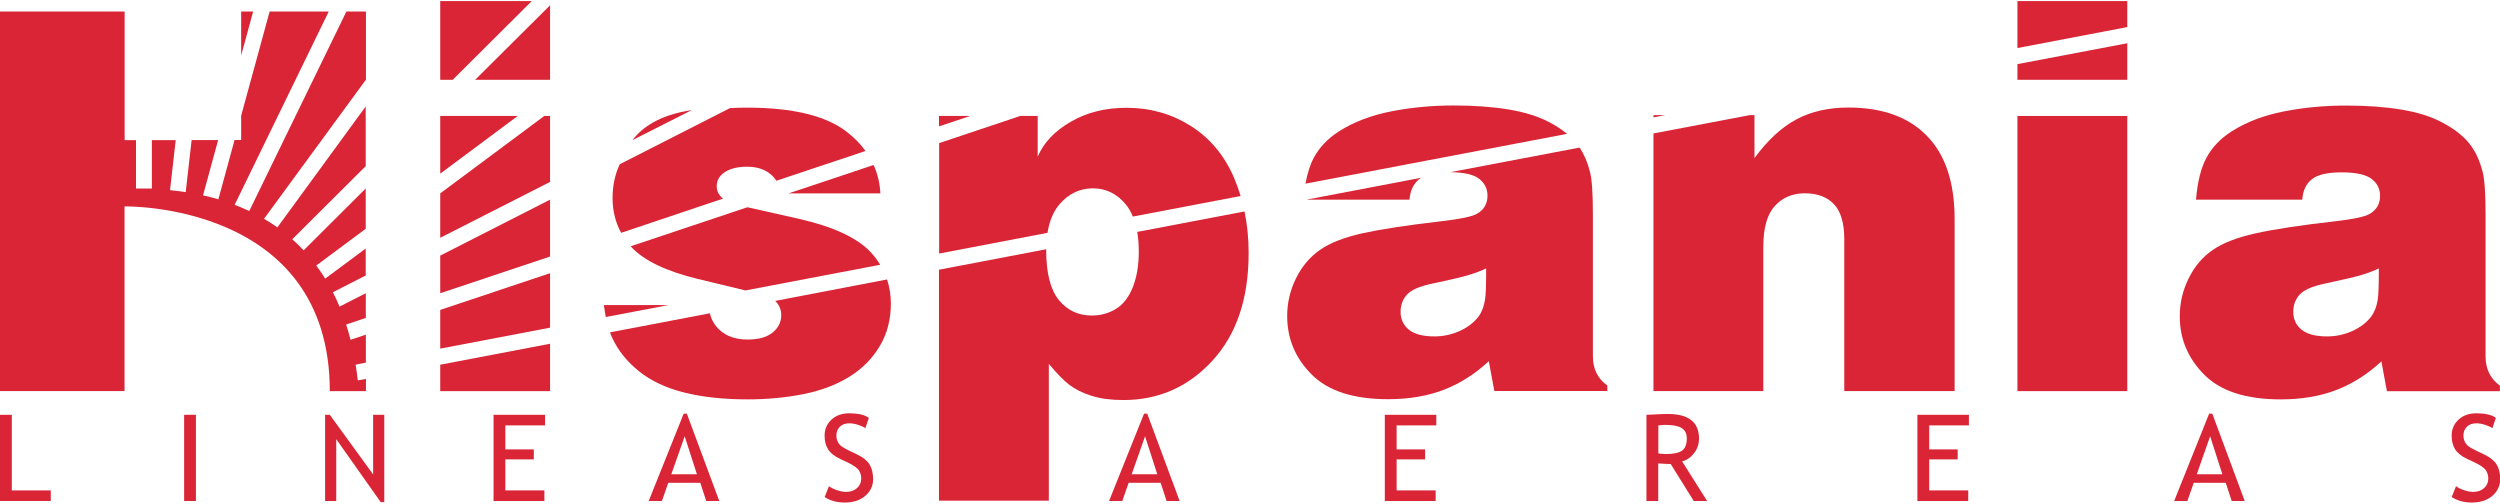
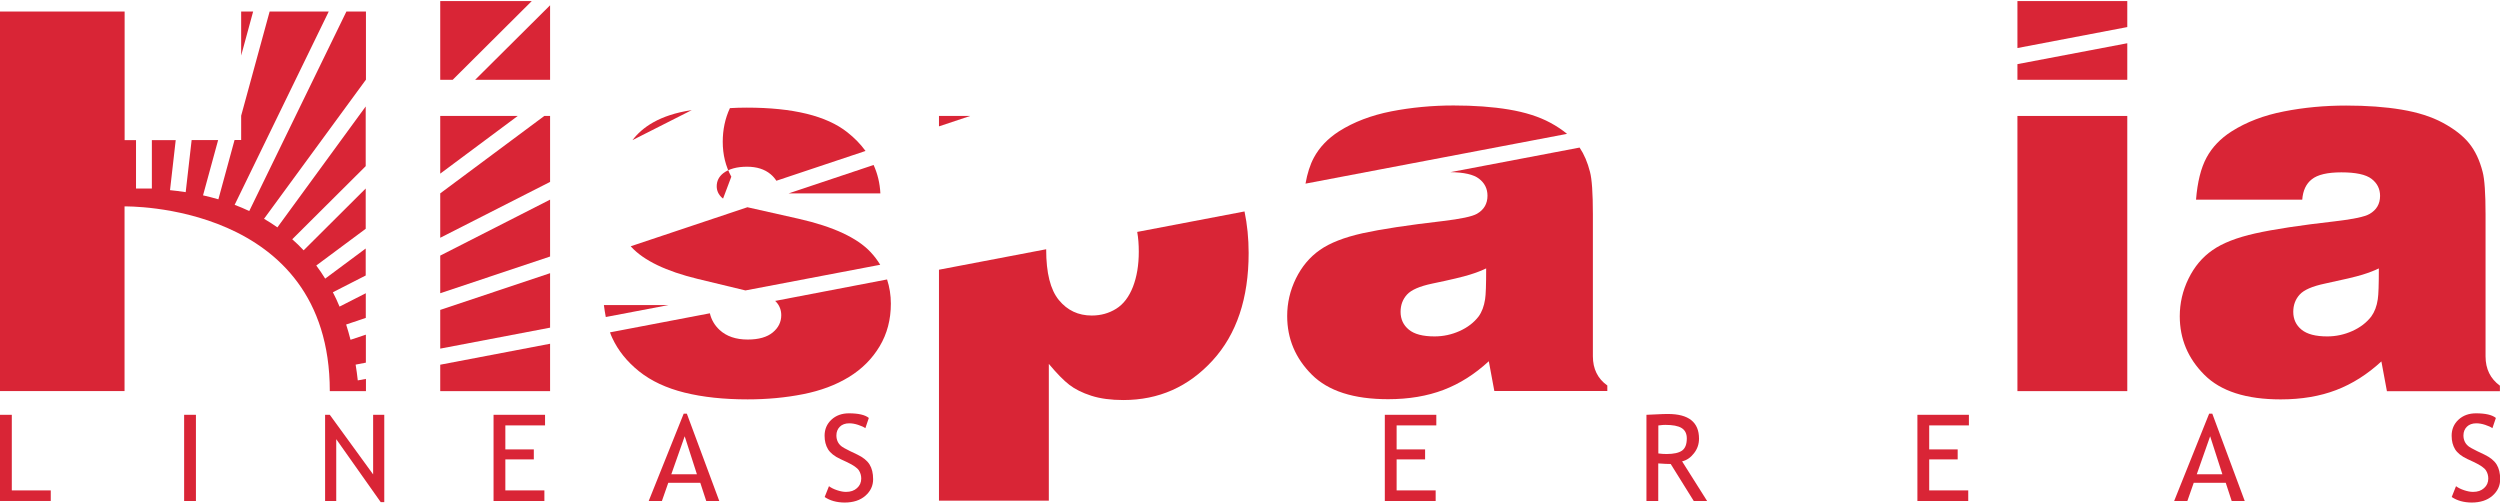
<svg xmlns="http://www.w3.org/2000/svg" version="1.1" id="Layer_1" x="0px" y="0px" viewBox="0 0 302.91 61.01" style="enable-background:new 0 0 302.91 61.01;" xml:space="preserve">
  <style type="text/css"> .st0{fill:#D92536;} </style>
  <g>
    <g>
      <g>
        <path class="st0" d="M278.95,24.19h-12.87c0.17-2.13,0.59-3.83,1.27-5.09c0.68-1.26,1.69-2.32,3.04-3.18 c1.8-1.14,3.91-1.95,6.34-2.42c2.43-0.48,4.94-0.71,7.54-0.71c2.49,0,4.73,0.16,6.7,0.49c1.98,0.33,3.65,0.86,5.02,1.6 c1.37,0.74,2.43,1.56,3.17,2.47c0.74,0.91,1.29,2.07,1.65,3.49c0.23,0.87,0.35,2.58,0.35,5.13v17.21c0,1.52,0.58,2.7,1.74,3.55 v0.67h-13.69l-0.67-3.61c-1.69,1.56-3.52,2.72-5.48,3.47s-4.2,1.13-6.72,1.13c-4.18,0-7.27-0.99-9.25-2.98 c-1.99-1.99-2.98-4.35-2.98-7.1c0-1.58,0.35-3.1,1.06-4.55c0.71-1.45,1.67-2.6,2.9-3.45c1.22-0.86,2.95-1.53,5.18-2.03 c2.23-0.5,5.46-0.99,9.68-1.47c2.2-0.25,3.59-0.55,4.18-0.89c0.84-0.49,1.27-1.21,1.27-2.19c0-0.84-0.34-1.53-1.03-2.06 c-0.69-0.53-1.91-0.79-3.66-0.79c-1.69,0-2.88,0.28-3.58,0.84C279.42,22.26,279.03,23.09,278.95,24.19z M288.23,32.52 c-0.51,0.25-1.17,0.51-1.98,0.76c-0.81,0.25-2.33,0.61-4.55,1.08c-1.52,0.32-2.54,0.76-3.06,1.33c-0.52,0.57-0.78,1.27-0.78,2.09 c0,0.89,0.33,1.61,1,2.16c0.67,0.55,1.71,0.82,3.12,0.82c1.06,0,2.07-0.22,3.03-0.65c0.96-0.43,1.73-1.02,2.3-1.76 c0.4-0.55,0.67-1.25,0.79-2.09C288.19,35.71,288.23,34.47,288.23,32.52z" />
        <polygon class="st0" points="30.67,1.4 29.22,1.4 29.22,6.73 " />
        <polygon class="st0" points="64.43,0.13 53.34,0.13 53.34,9.67 54.85,9.67 " />
        <polygon class="st0" points="57.57,9.67 66.65,9.67 66.65,0.64 " />
        <polygon class="st0" points="62.73,14.05 53.34,14.05 53.34,21.04 " />
        <polygon class="st0" points="66.65,22.04 66.65,14.05 65.95,14.05 53.34,23.43 53.34,28.81 " />
        <polygon class="st0" points="117.55,14.05 113.77,14.05 113.77,15.31 " />
        <path class="st0" d="M106.67,23.43c-0.06-1.23-0.34-2.38-0.82-3.44l-10.29,3.44H106.67z" />
-         <path class="st0" d="M87.61,24.06c-0.05-0.04-0.1-0.07-0.14-0.11c-0.42-0.39-0.63-0.85-0.63-1.38c0-0.63,0.26-1.16,0.79-1.58 c0.7-0.53,1.66-0.79,2.88-0.79c1.18,0,2.13,0.3,2.85,0.9c0.29,0.24,0.52,0.51,0.71,0.8l10.8-3.61c-0.59-0.81-1.32-1.57-2.2-2.26 c-2.52-2-6.59-2.99-12.19-2.99c-0.71,0-1.38,0.02-2.04,0.06l-13.35,6.8c-0.58,1.24-0.87,2.6-0.87,4.08 c0,1.56,0.35,2.97,1.04,4.23L87.61,24.06z" />
+         <path class="st0" d="M87.61,24.06c-0.05-0.04-0.1-0.07-0.14-0.11c-0.42-0.39-0.63-0.85-0.63-1.38c0-0.63,0.26-1.16,0.79-1.58 c0.7-0.53,1.66-0.79,2.88-0.79c1.18,0,2.13,0.3,2.85,0.9c0.29,0.24,0.52,0.51,0.71,0.8l10.8-3.61c-0.59-0.81-1.32-1.57-2.2-2.26 c-2.52-2-6.59-2.99-12.19-2.99c-0.71,0-1.38,0.02-2.04,0.06c-0.58,1.24-0.87,2.6-0.87,4.08 c0,1.56,0.35,2.97,1.04,4.23L87.61,24.06z" />
        <polygon class="st0" points="66.65,31.08 66.65,24.19 53.34,30.97 53.34,35.53 " />
        <rect x="244.44" y="14.05" class="st0" width="13.31" height="33.34" />
        <polygon class="st0" points="257.75,3.28 257.75,0.13 244.44,0.13 244.44,5.82 " />
        <polygon class="st0" points="244.44,7.77 244.44,9.67 257.75,9.67 257.75,5.24 " />
-         <path class="st0" d="M223.96,13.03c-2.41,0-4.51,0.48-6.29,1.43c-1.79,0.95-3.48,2.51-5.09,4.69v-5.2h-0.57l-11.67,2.22v31.21 h13.31V29.89c0-2.26,0.46-3.9,1.39-4.93c0.93-1.02,2.14-1.54,3.64-1.54c1.52,0,2.7,0.44,3.53,1.32c0.83,0.88,1.25,2.29,1.25,4.23 v18.41h13.37V26.57c0-4.48-1.13-7.85-3.38-10.13C231.24,14.17,228.06,13.03,223.96,13.03z" />
-         <polygon class="st0" points="201.76,13.95 200.35,13.95 200.35,14.22 " />
        <path class="st0" d="M193,43.17V25.96c0-2.56-0.12-4.27-0.35-5.13c-0.29-1.15-0.71-2.13-1.26-2.95l-15.65,2.98 c1.64,0.02,2.8,0.28,3.46,0.79c0.69,0.53,1.03,1.22,1.03,2.06c0,0.97-0.42,1.7-1.27,2.19c-0.59,0.34-1.99,0.63-4.18,0.89 c-4.23,0.49-7.45,0.98-9.68,1.47c-2.23,0.5-3.96,1.17-5.18,2.03c-1.23,0.86-2.19,2.01-2.9,3.45c-0.71,1.45-1.06,2.96-1.06,4.55 c0,2.75,0.99,5.11,2.98,7.1c1.99,1.99,5.07,2.98,9.25,2.98c2.51,0,4.75-0.38,6.72-1.13s3.79-1.91,5.48-3.47l0.67,3.61h13.69 v-0.67C193.58,45.88,193,44.69,193,43.17z M179.94,36.26c-0.13,0.85-0.39,1.54-0.79,2.09c-0.57,0.74-1.34,1.33-2.3,1.76 c-0.96,0.43-1.97,0.65-3.03,0.65c-1.42,0-2.46-0.27-3.12-0.82c-0.67-0.55-1-1.27-1-2.16c0-0.82,0.26-1.52,0.78-2.09 c0.52-0.57,1.54-1.01,3.06-1.33c2.22-0.46,3.73-0.82,4.55-1.08c0.81-0.25,1.47-0.51,1.98-0.76 C180.07,34.47,180.03,35.71,179.94,36.26z" />
        <path class="st0" d="M189.87,16.22c-0.58-0.48-1.25-0.93-2.03-1.35c-1.37-0.74-3.05-1.27-5.02-1.6c-1.98-0.33-4.21-0.49-6.7-0.49 c-2.6,0-5.11,0.24-7.54,0.71c-2.43,0.48-4.54,1.28-6.34,2.42c-1.35,0.87-2.37,1.93-3.04,3.18c-0.46,0.85-0.8,1.91-1.02,3.16 L189.87,16.22z" />
-         <path class="st0" d="M171.96,21.7c0.07-0.06,0.15-0.11,0.23-0.16l-13.89,2.65h12.48C170.87,23.09,171.26,22.26,171.96,21.7z" />
-         <path class="st0" d="M126.92,28.21c0.23-1.45,0.72-2.62,1.49-3.5c1.1-1.26,2.44-1.89,4.02-1.89c1.56,0,2.88,0.64,3.95,1.92 c0.36,0.43,0.65,0.93,0.88,1.5l13.06-2.49c-0.23-0.76-0.5-1.5-0.8-2.21c-1.18-2.74-2.94-4.83-5.26-6.29 c-2.32-1.46-4.91-2.19-7.76-2.19c-2.58,0-4.84,0.57-6.78,1.7c-1.94,1.13-3.28,2.54-3.99,4.23v-4.94h-2.11l-9.83,3.29v13.38 L126.92,28.21z" />
        <path class="st0" d="M137.79,28.1c0.13,0.73,0.19,1.52,0.19,2.4c0,1.63-0.24,3.05-0.71,4.26c-0.48,1.22-1.15,2.1-2.03,2.65 c-0.88,0.55-1.87,0.82-2.96,0.82c-1.63,0-2.95-0.62-3.98-1.87c-1.03-1.25-1.54-3.29-1.54-6.12c0-0.02,0-0.03,0-0.04l-12.99,2.48 v27.98h13.31V44.09c0.97,1.16,1.8,2.01,2.49,2.54c0.69,0.53,1.57,0.97,2.66,1.32c1.09,0.35,2.38,0.52,3.88,0.52 c4.29,0,7.89-1.6,10.81-4.79c2.92-3.19,4.37-7.53,4.37-13.03c0-1.76-0.17-3.44-0.5-5.03L137.79,28.1z" />
        <path class="st0" d="M81.02,36.96h-7.85c0.07,0.52,0.14,1,0.23,1.45L81.02,36.96z" />
        <path class="st0" d="M84.52,33.79l5.8,1.4l16.33-3.11c-0.33-0.54-0.71-1.05-1.16-1.53c-1.63-1.74-4.53-3.09-8.71-4.04l-6.22-1.4 l-14.14,4.73c0.03,0.03,0.05,0.06,0.08,0.09C78.02,31.57,80.7,32.86,84.52,33.79z" />
        <path class="st0" d="M93.92,36.46c0.06,0.05,0.11,0.1,0.15,0.15c0.39,0.44,0.59,0.97,0.59,1.58c0,0.82-0.34,1.52-1.03,2.09 c-0.69,0.57-1.7,0.86-3.03,0.86c-1.44,0-2.58-0.39-3.42-1.17c-0.6-0.56-0.99-1.23-1.17-2.01l-12.1,2.31 c0.09,0.25,0.18,0.49,0.29,0.71c0.7,1.5,1.77,2.84,3.23,4.01c1.46,1.17,3.3,2.03,5.51,2.58c2.22,0.55,4.76,0.82,7.64,0.82 c2.37,0,4.61-0.21,6.73-0.63c2.12-0.42,3.97-1.11,5.55-2.08c1.57-0.96,2.81-2.2,3.72-3.72c0.91-1.52,1.36-3.24,1.36-5.17 c0-1.04-0.16-2.01-0.46-2.93L93.92,36.46z" />
        <polygon class="st0" points="66.65,39.7 66.65,33.1 53.34,37.55 53.34,42.24 " />
        <polygon class="st0" points="53.34,44.19 53.34,47.39 66.65,47.39 66.65,41.65 " />
        <path class="st0" d="M43.35,46.09c-0.07-0.65-0.16-1.29-0.26-1.91l1.24-0.24v-3.39l-1.86,0.62c-0.16-0.64-0.34-1.25-0.53-1.85 l2.38-0.8v-2.99l-3.18,1.62c-0.25-0.61-0.52-1.19-0.81-1.74l3.98-2.03v-3.27l-4.91,3.65c-0.34-0.56-0.71-1.09-1.08-1.59 l5.99-4.45v-4.88l-7.52,7.49c-0.45-0.48-0.9-0.92-1.38-1.34l8.9-8.86V12.9L33.61,27.55c-0.53-0.38-1.07-0.72-1.62-1.04 L44.34,9.65V1.4h-2.37L30.2,25.57c-0.59-0.28-1.18-0.53-1.77-0.75L39.83,1.4h-7.16l-3.45,12.62v2.94h-0.8l-1.96,7.19 c-0.63-0.18-1.25-0.35-1.86-0.48l1.83-6.7h-3.21l-0.72,6.31c-0.66-0.1-1.29-0.18-1.9-0.24l0.69-6.06h-2.89v5.86h-1.92v-5.86 h-1.38V1.4H0v45.98h15.09V29.58v-4.57c0,0,24.87-0.53,24.87,22.38h4.38v-1.48L43.35,46.09z" />
      </g>
      <path class="st0" d="M76.63,16.98l7.19-3.64C79.88,13.93,77.81,15.44,76.63,16.98z" />
      <g>
        <path class="st0" d="M0,60.7V50.26h1.43v9.16h4.72v1.28H0z" />
        <path class="st0" d="M22.31,60.7V50.26h1.43V60.7H22.31z" />
        <path class="st0" d="M46.13,60.84l-5.39-7.63v7.49h-1.35V50.26h0.57l5.25,7.22v-7.22h1.35v10.58H46.13z" />
        <path class="st0" d="M61.23,51.55v2.9h3.45v1.21h-3.45v3.76h4.73v1.28H59.8V50.26h6.24v1.28H61.23z" />
        <path class="st0" d="M85.57,60.7l-0.72-2.2h-3.88l-0.77,2.2h-1.6l4.24-10.58h0.38l3.93,10.58H85.57z M82.96,52.86l-1.62,4.6h3.1 L82.96,52.86z" />
        <path class="st0" d="M99.92,60.22l0.52-1.31c0.27,0.2,0.6,0.36,0.99,0.49c0.4,0.13,0.75,0.2,1.07,0.2c0.56,0,1-0.15,1.34-0.46 c0.34-0.3,0.51-0.69,0.51-1.16c0-0.35-0.09-0.68-0.28-0.98c-0.19-0.3-0.66-0.63-1.41-0.99l-0.84-0.39 c-0.71-0.33-1.21-0.73-1.49-1.18c-0.28-0.46-0.42-1-0.42-1.65c0-0.78,0.28-1.43,0.83-1.94c0.55-0.51,1.26-0.77,2.12-0.77 c1.15,0,1.96,0.19,2.41,0.56l-0.42,1.24c-0.19-0.14-0.48-0.27-0.87-0.4c-0.39-0.13-0.75-0.19-1.08-0.19 c-0.48,0-0.87,0.14-1.14,0.41c-0.28,0.28-0.42,0.63-0.42,1.06c0,0.27,0.05,0.51,0.15,0.73c0.1,0.22,0.24,0.4,0.42,0.55 c0.18,0.15,0.54,0.35,1.09,0.62l0.86,0.41c0.71,0.34,1.21,0.74,1.5,1.21c0.29,0.47,0.43,1.06,0.43,1.79c0,0.78-0.31,1.45-0.94,2 c-0.63,0.55-1.47,0.82-2.53,0.82C101.36,60.88,100.57,60.66,99.92,60.22z" />
      </g>
      <g>
-         <path class="st0" d="M141.35,60.7l-0.72-2.2h-3.88l-0.77,2.2h-1.6l4.24-10.58h0.38l3.93,10.58H141.35z M138.74,52.86l-1.62,4.6 h3.1L138.74,52.86z" />
        <path class="st0" d="M205.22,60.7l-2.79-4.48c-0.32,0-0.82-0.02-1.51-0.07v4.55h-1.43V50.26c0.05,0,0.42-0.02,1.11-0.05 c0.69-0.04,1.19-0.05,1.5-0.05c2.51,0,3.76,1,3.76,2.99c0,0.66-0.2,1.25-0.61,1.77c-0.4,0.52-0.88,0.85-1.44,0.98l3.03,4.8 H205.22z M200.93,51.55v3.39c0.34,0.05,0.67,0.07,1,0.07c0.86,0,1.48-0.14,1.87-0.41c0.39-0.28,0.58-0.77,0.58-1.48 c0-0.58-0.21-1-0.63-1.26c-0.42-0.26-1.08-0.38-1.98-0.38C201.63,51.47,201.35,51.5,200.93,51.55z" />
        <path class="st0" d="M233.75,51.55v2.9h3.45v1.21h-3.45v3.76h4.73v1.28h-6.16V50.26h6.24v1.28H233.75z" />
        <path class="st0" d="M169.22,51.55v2.9h3.45v1.21h-3.45v3.76h4.73v1.28h-6.16V50.26h6.24v1.28H169.22z" />
        <path class="st0" d="M270.4,60.7l-0.72-2.2h-3.88l-0.77,2.2h-1.6l4.24-10.58h0.38l3.93,10.58H270.4z M267.79,52.86l-1.62,4.6h3.1 L267.79,52.86z" />
        <path class="st0" d="M297.06,60.22l0.52-1.31c0.27,0.2,0.6,0.36,0.99,0.49c0.4,0.13,0.75,0.2,1.07,0.2c0.56,0,1-0.15,1.34-0.46 c0.34-0.3,0.51-0.69,0.51-1.16c0-0.35-0.09-0.68-0.28-0.98c-0.19-0.3-0.66-0.63-1.41-0.99l-0.84-0.39 c-0.71-0.33-1.21-0.73-1.49-1.18c-0.28-0.46-0.42-1-0.42-1.65c0-0.78,0.28-1.43,0.83-1.94c0.55-0.51,1.26-0.77,2.12-0.77 c1.15,0,1.96,0.19,2.41,0.56l-0.42,1.24c-0.19-0.14-0.48-0.27-0.87-0.4c-0.39-0.13-0.75-0.19-1.08-0.19 c-0.48,0-0.87,0.14-1.14,0.41c-0.28,0.28-0.42,0.63-0.42,1.06c0,0.27,0.05,0.51,0.15,0.73c0.1,0.22,0.24,0.4,0.42,0.55 c0.18,0.15,0.54,0.35,1.09,0.62l0.86,0.41c0.71,0.34,1.21,0.74,1.5,1.21c0.29,0.47,0.43,1.06,0.43,1.79c0,0.78-0.31,1.45-0.94,2 c-0.63,0.55-1.47,0.82-2.53,0.82C298.51,60.88,297.72,60.66,297.06,60.22z" />
      </g>
    </g>
  </g>
</svg>